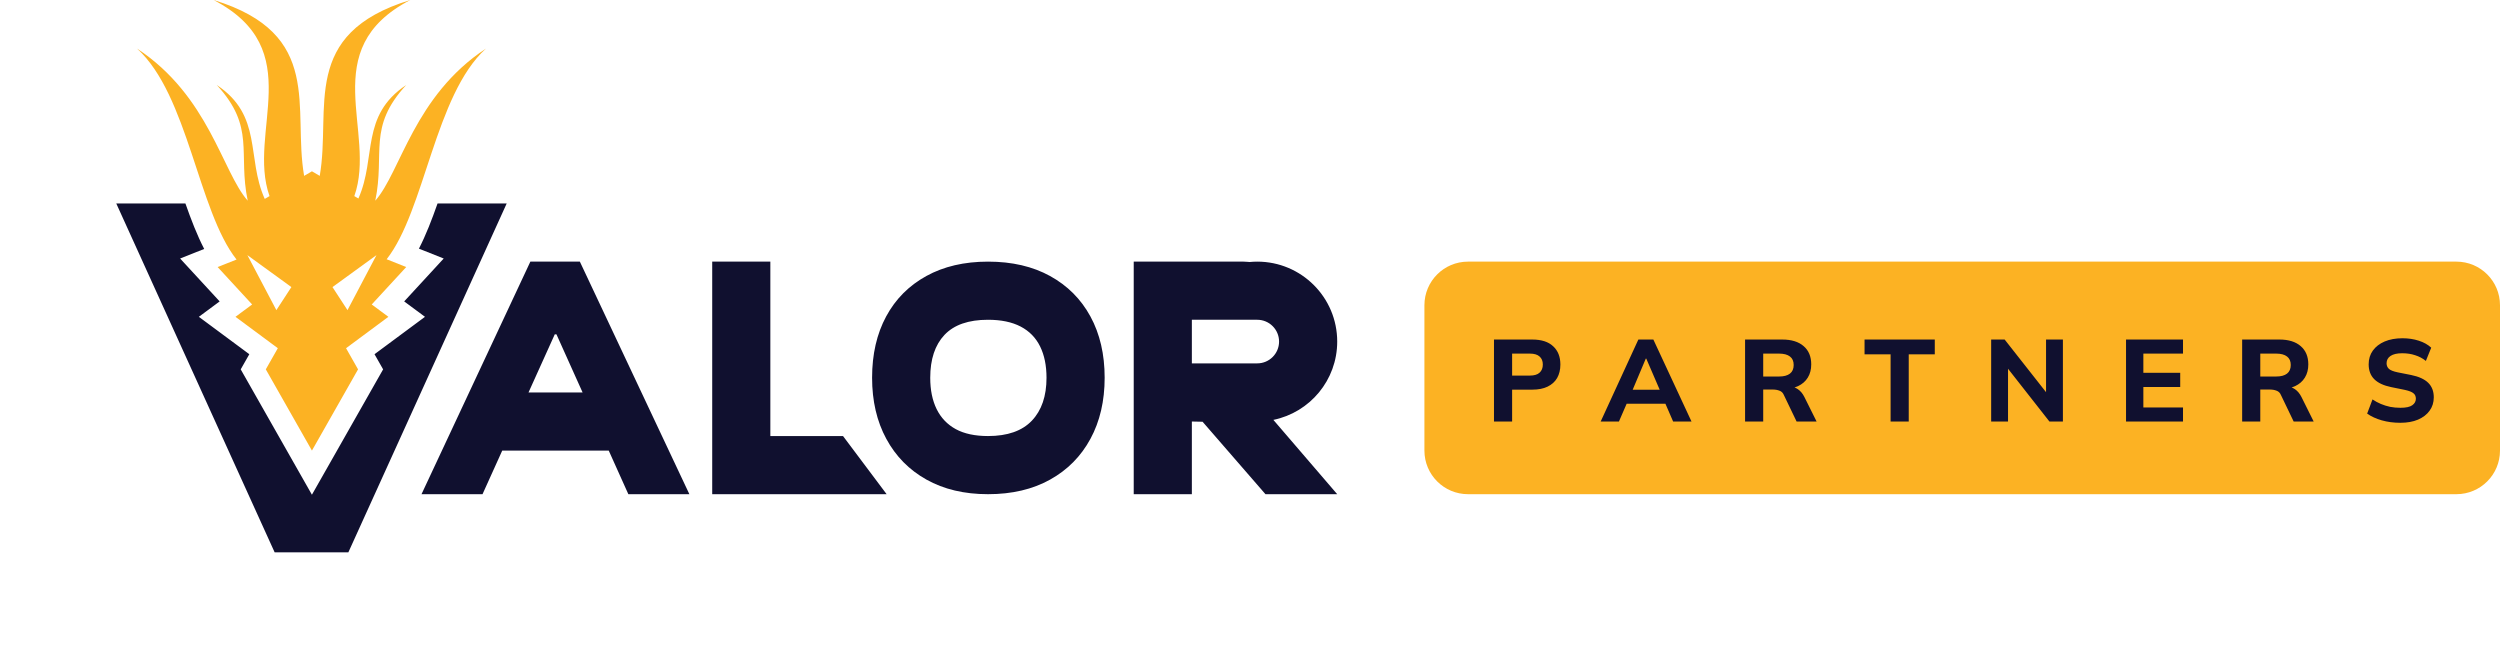
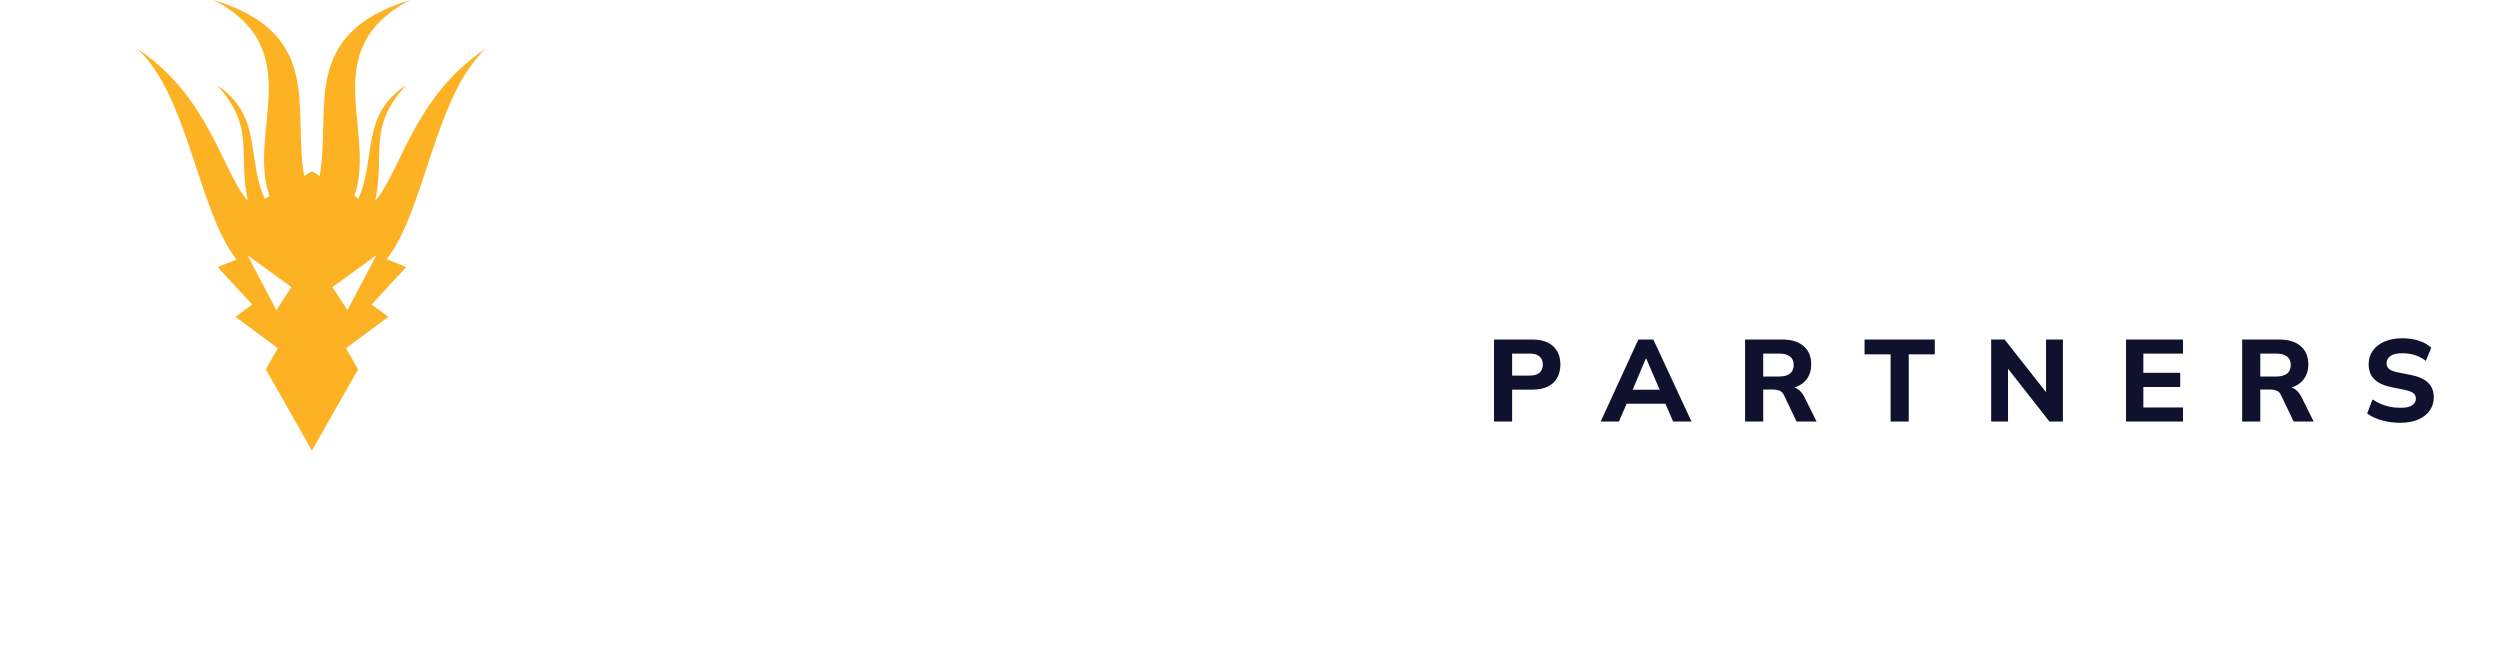
<svg xmlns="http://www.w3.org/2000/svg" width="172" height="46" viewBox="0 0 172 46" fill="none">
-   <path d="M34.86 14L23.967 38H18.895L8 14H12.757C13.151 15.122 13.563 16.189 14.048 17.127L12.393 17.786L13.871 19.39L15.112 20.737L13.681 21.797L15.307 23.002L17.153 24.37L16.982 24.671L16.561 25.412L16.982 26.153L20.156 31.741L21.46 34.037L22.765 31.741L25.938 26.153L26.359 25.412L25.938 24.671L25.767 24.37L27.613 23.002L29.239 21.797L27.808 20.737L29.05 19.39L30.527 17.786L28.822 17.107C29.303 16.174 29.712 15.114 30.103 14H34.86ZM39.894 18L47.429 34H43.23L41.881 31H34.554L33.198 34H29L36.489 18H39.894ZM40.082 27L38.283 23H38.169L36.362 27H40.082ZM75.022 21.774C75.674 22.971 76 24.375 76 25.989C76 27.588 75.674 28.99 75.022 30.192C74.371 31.395 73.446 32.331 72.247 32.997C71.049 33.665 69.625 34 67.977 34C66.344 34 64.933 33.665 63.741 32.997C62.55 32.331 61.629 31.395 60.978 30.192C60.326 28.99 60 27.588 60 25.989C60 24.375 60.322 22.971 60.966 21.774C61.61 20.578 62.532 19.651 63.73 18.991C64.929 18.33 66.344 18 67.977 18C69.625 18 71.049 18.33 72.247 18.991C73.446 19.651 74.371 20.578 75.022 21.774ZM72 25.991C72 25.15 71.853 24.432 71.558 23.833C71.264 23.235 70.818 22.78 70.221 22.467C69.624 22.156 68.875 22 67.975 22C66.634 22 65.636 22.347 64.982 23.04C64.327 23.734 64 24.718 64 25.991C64 26.831 64.147 27.55 64.441 28.148C64.736 28.746 65.174 29.205 65.754 29.523C66.335 29.84 67.076 30 67.975 30C69.317 30 70.323 29.647 70.994 28.94C71.665 28.234 72 27.25 72 25.991ZM53 30V18H49V34H61L58 30H53ZM87.608 28.888L92 34H87.064L82.738 29.016L82 29V34H78V18H85.558C85.706 18 85.834 18.021 85.977 18.026C86.149 18.01 86.323 18 86.5 18C89.537 18 92 20.462 92 23.5C92 26.158 90.114 28.376 87.608 28.888ZM88 23.5C88 22.672 87.328 22 86.5 22H82V25H86.5C87.328 25 88 24.328 88 23.5Z" fill="#10102F" />
  <path d="M33.431 3.344C28.48 6.607 27.571 11.829 25.819 13.808C26.504 10.518 25.266 8.757 27.947 5.849C24.78 7.958 25.914 10.818 24.658 13.657L24.377 13.492C25.948 9.065 21.679 3.407 28.227 0C20.605 2.33 22.808 7.442 21.998 12.1L21.461 11.786L20.924 12.1C20.113 7.442 22.316 2.33 14.694 7.6e-06C21.242 3.407 16.973 9.065 18.544 13.492L18.214 13.685C16.938 10.837 18.091 7.965 14.914 5.849C17.596 8.757 16.358 10.518 17.043 13.808C15.29 11.829 14.381 6.607 9.431 3.344C12.947 6.539 13.62 14.5 16.274 17.856L14.974 18.373L17.347 20.948L16.201 21.797L19.114 23.956L18.287 25.412L21.461 31L24.634 25.412L23.808 23.956L26.721 21.797L25.575 20.948L27.947 18.373L26.601 17.837C29.244 14.472 29.92 6.533 33.431 3.344ZM19.014 21.337L17.02 17.553L20.047 19.751L19.014 21.337ZM23.907 21.337L22.875 19.751L25.901 17.553L23.907 21.337Z" fill="#FCB223" />
-   <path d="M169 18H101C99.343 18 98 19.343 98 21V31C98 32.657 99.343 34 101 34H169C170.657 34 172 32.657 172 31V21C172 19.343 170.657 18 169 18Z" fill="#FCB223" />
  <path d="M102.786 29V23.36H105.418C106.053 23.36 106.533 23.515 106.858 23.824C107.189 24.128 107.354 24.547 107.354 25.08C107.354 25.437 107.279 25.747 107.13 26.008C106.981 26.264 106.762 26.461 106.474 26.6C106.191 26.739 105.839 26.808 105.418 26.808H104.034V29H102.786ZM104.034 25.84H105.258C105.557 25.84 105.778 25.773 105.922 25.64C106.071 25.507 106.146 25.32 106.146 25.08C106.146 24.84 106.071 24.656 105.922 24.528C105.778 24.395 105.557 24.328 105.258 24.328H104.034V25.84ZM110.127 29L112.719 23.36H113.751L116.375 29H115.111L114.431 27.432L114.919 27.776H111.567L112.063 27.432L111.383 29H110.127ZM113.231 24.672L112.199 27.12L111.983 26.816H114.503L114.319 27.12L113.263 24.672H113.231ZM120.061 29V23.36H122.621C123.256 23.36 123.746 23.512 124.093 23.816C124.44 24.115 124.613 24.533 124.613 25.072C124.613 25.424 124.533 25.728 124.373 25.984C124.218 26.235 123.994 26.429 123.701 26.568C123.413 26.701 123.066 26.768 122.661 26.768L122.757 26.592H123.085C123.314 26.592 123.517 26.653 123.693 26.776C123.874 26.899 124.024 27.077 124.141 27.312L124.981 29H123.605L122.733 27.184C122.669 27.029 122.568 26.928 122.429 26.88C122.296 26.827 122.141 26.8 121.965 26.8H121.309V29H120.061ZM121.309 25.904H122.405C122.73 25.904 122.978 25.837 123.149 25.704C123.32 25.571 123.405 25.373 123.405 25.112C123.405 24.851 123.32 24.656 123.149 24.528C122.978 24.395 122.73 24.328 122.405 24.328H121.309V25.904ZM130.073 29V24.376H128.281V23.36H133.113V24.376H131.321V29H130.073ZM136.992 29V23.36H137.92L140.984 27.256H140.768V23.36H141.928V29H141L137.944 25.104H138.152V29H136.992ZM146.271 29V23.36H150.191V24.328H147.463V25.648H149.999V26.624H147.463V28.032H150.191V29H146.271ZM154.26 29V23.36H156.82C157.454 23.36 157.945 23.512 158.292 23.816C158.638 24.115 158.812 24.533 158.812 25.072C158.812 25.424 158.732 25.728 158.572 25.984C158.417 26.235 158.193 26.429 157.9 26.568C157.612 26.701 157.265 26.768 156.86 26.768L156.956 26.592H157.284C157.513 26.592 157.716 26.653 157.892 26.776C158.073 26.899 158.222 27.077 158.34 27.312L159.18 29H157.804L156.932 27.184C156.868 27.029 156.766 26.928 156.628 26.88C156.494 26.827 156.34 26.8 156.164 26.8H155.508V29H154.26ZM155.508 25.904H156.604C156.929 25.904 157.177 25.837 157.348 25.704C157.518 25.571 157.604 25.373 157.604 25.112C157.604 24.851 157.518 24.656 157.348 24.528C157.177 24.395 156.929 24.328 156.604 24.328H155.508V25.904ZM165.14 29.088C164.687 29.088 164.263 29.032 163.868 28.92C163.474 28.808 163.138 28.653 162.86 28.456L163.228 27.48C163.41 27.603 163.602 27.707 163.804 27.792C164.007 27.877 164.22 27.944 164.444 27.992C164.668 28.035 164.903 28.056 165.148 28.056C165.532 28.056 165.804 27.997 165.964 27.88C166.13 27.763 166.212 27.613 166.212 27.432C166.212 27.267 166.156 27.141 166.044 27.056C165.938 26.965 165.74 26.888 165.452 26.824L164.508 26.632C163.991 26.525 163.604 26.344 163.348 26.088C163.092 25.832 162.964 25.491 162.964 25.064C162.964 24.701 163.06 24.387 163.252 24.12C163.444 23.853 163.714 23.645 164.06 23.496C164.412 23.347 164.823 23.272 165.292 23.272C165.692 23.272 166.066 23.328 166.412 23.44C166.759 23.552 167.044 23.712 167.268 23.92L166.9 24.832C166.682 24.656 166.436 24.525 166.164 24.44C165.898 24.349 165.599 24.304 165.268 24.304C164.922 24.304 164.655 24.365 164.468 24.488C164.287 24.611 164.196 24.779 164.196 24.992C164.196 25.152 164.252 25.283 164.364 25.384C164.476 25.48 164.674 25.557 164.956 25.616L165.884 25.8C166.412 25.907 166.804 26.085 167.06 26.336C167.316 26.587 167.444 26.92 167.444 27.336C167.444 27.688 167.348 27.995 167.156 28.256C166.97 28.517 166.703 28.723 166.356 28.872C166.015 29.016 165.61 29.088 165.14 29.088Z" fill="#10102F" />
</svg>